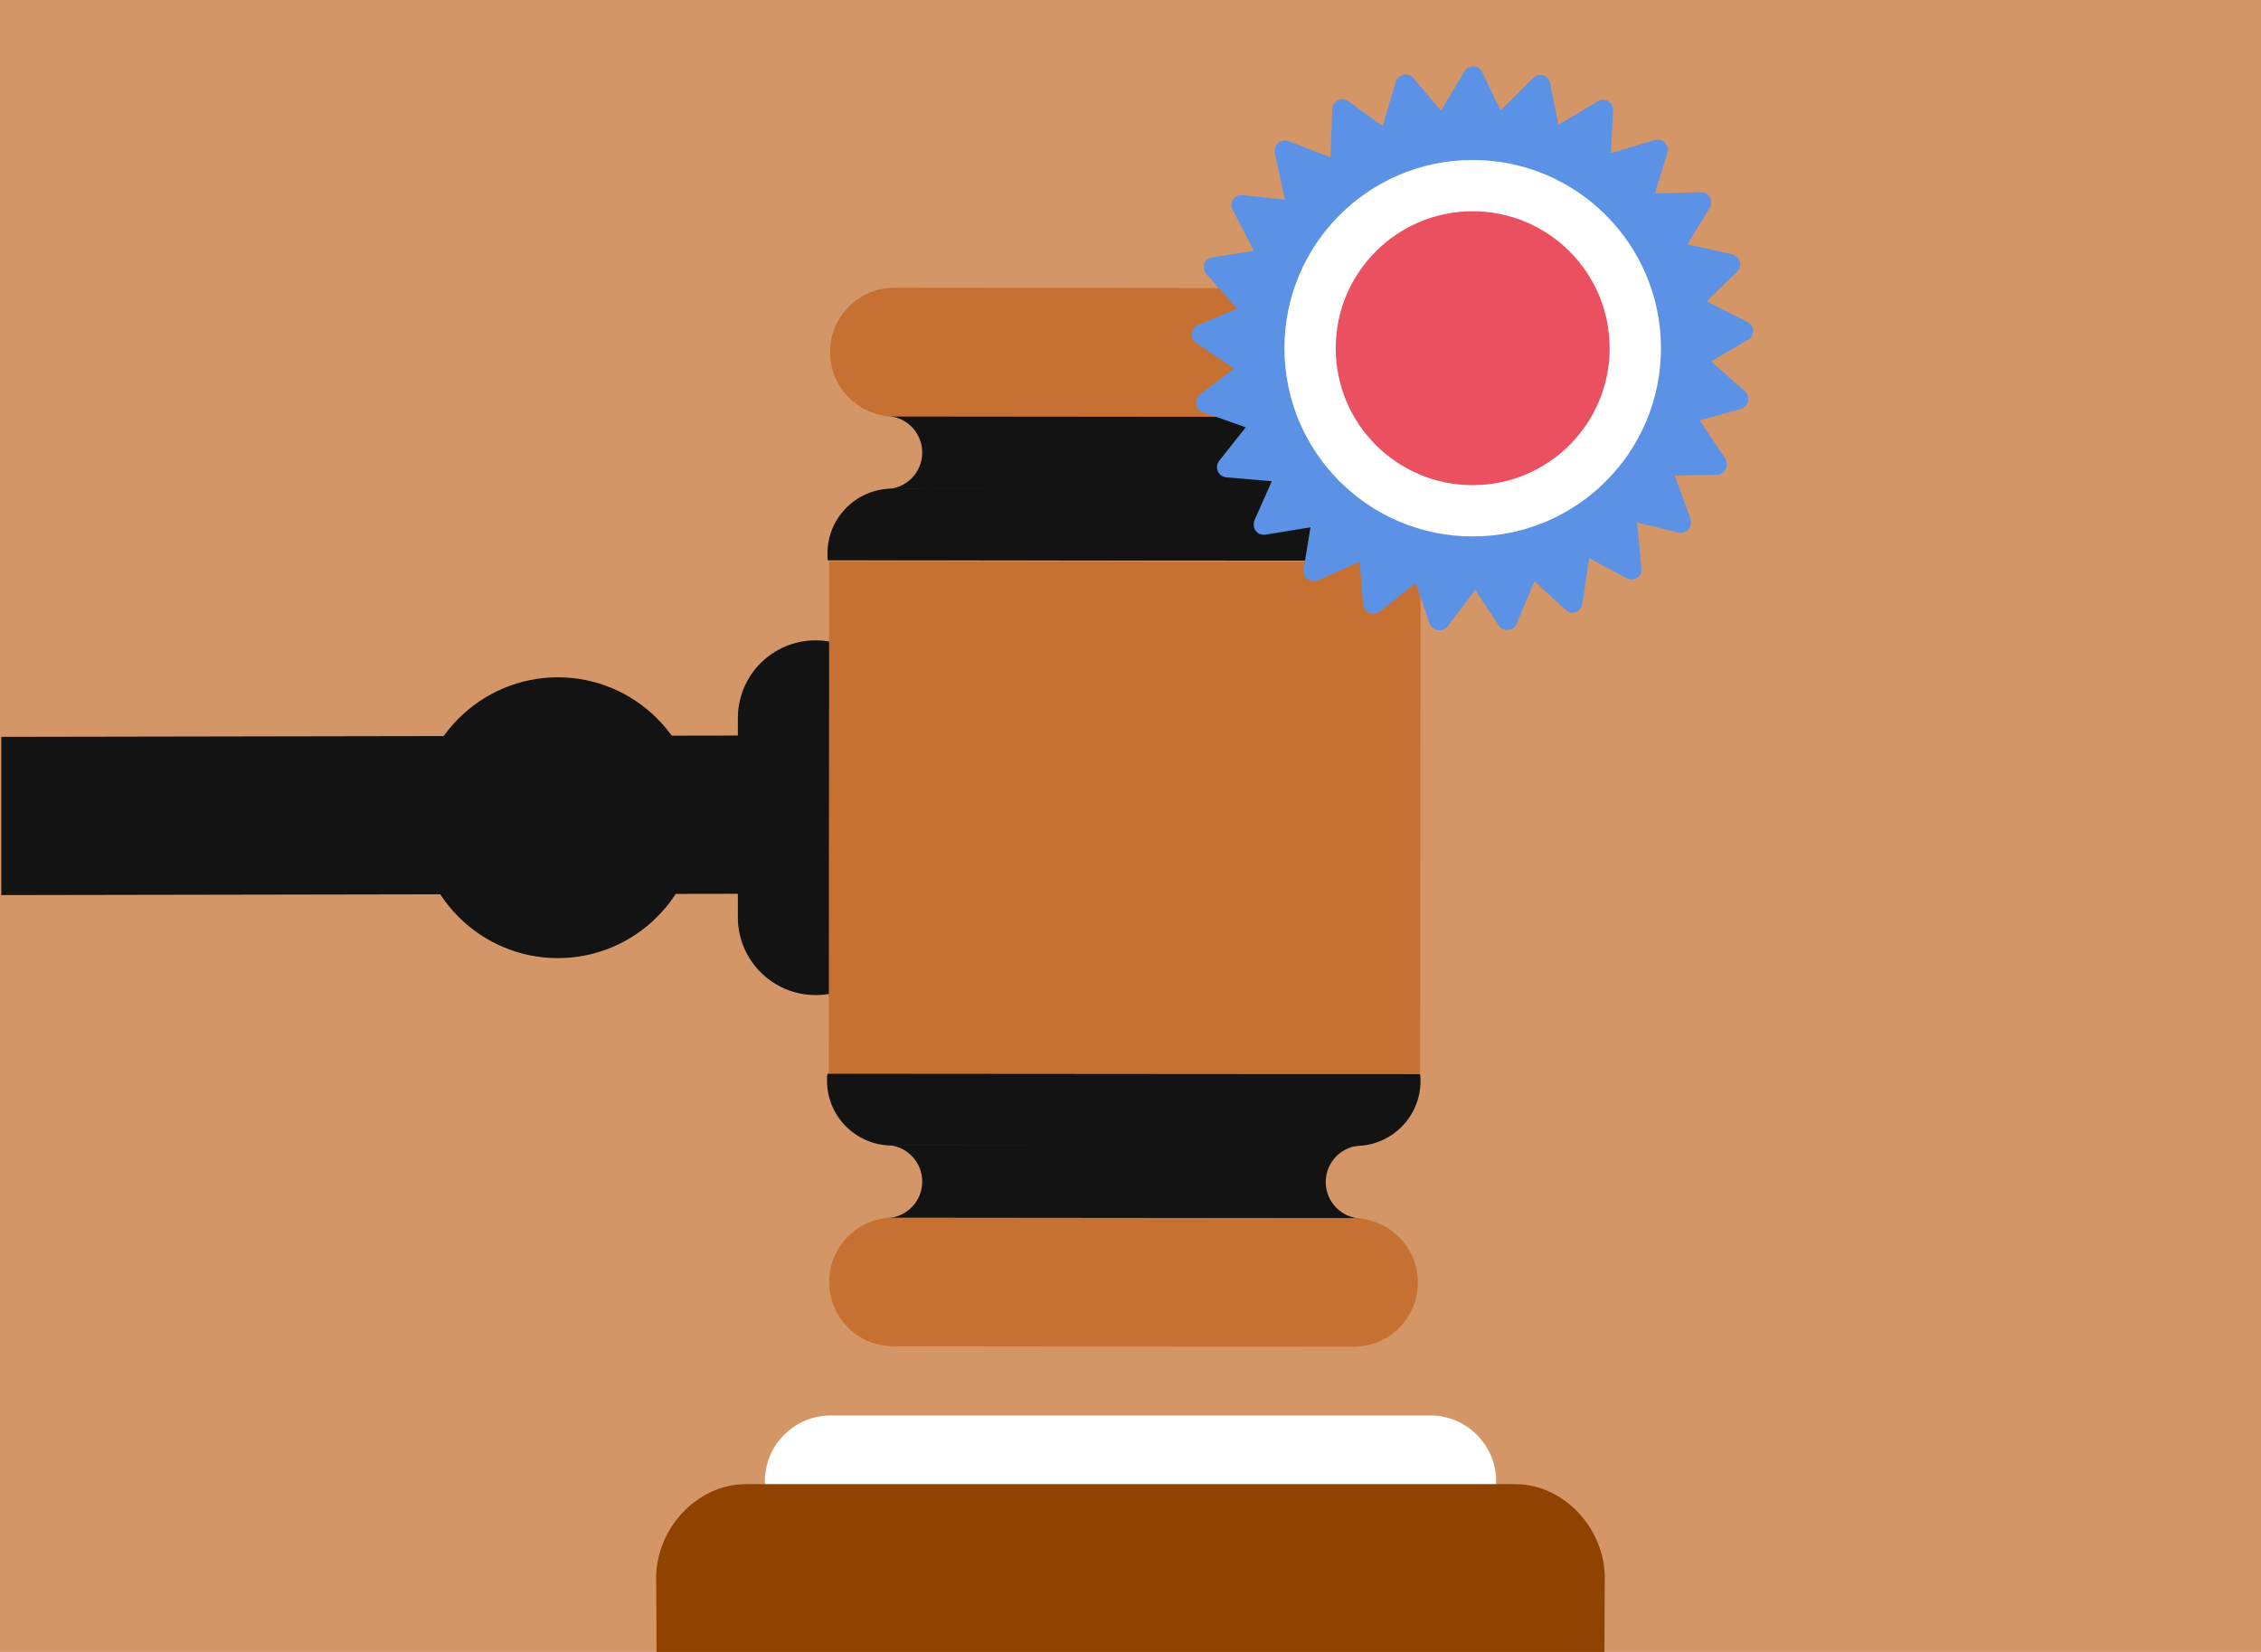
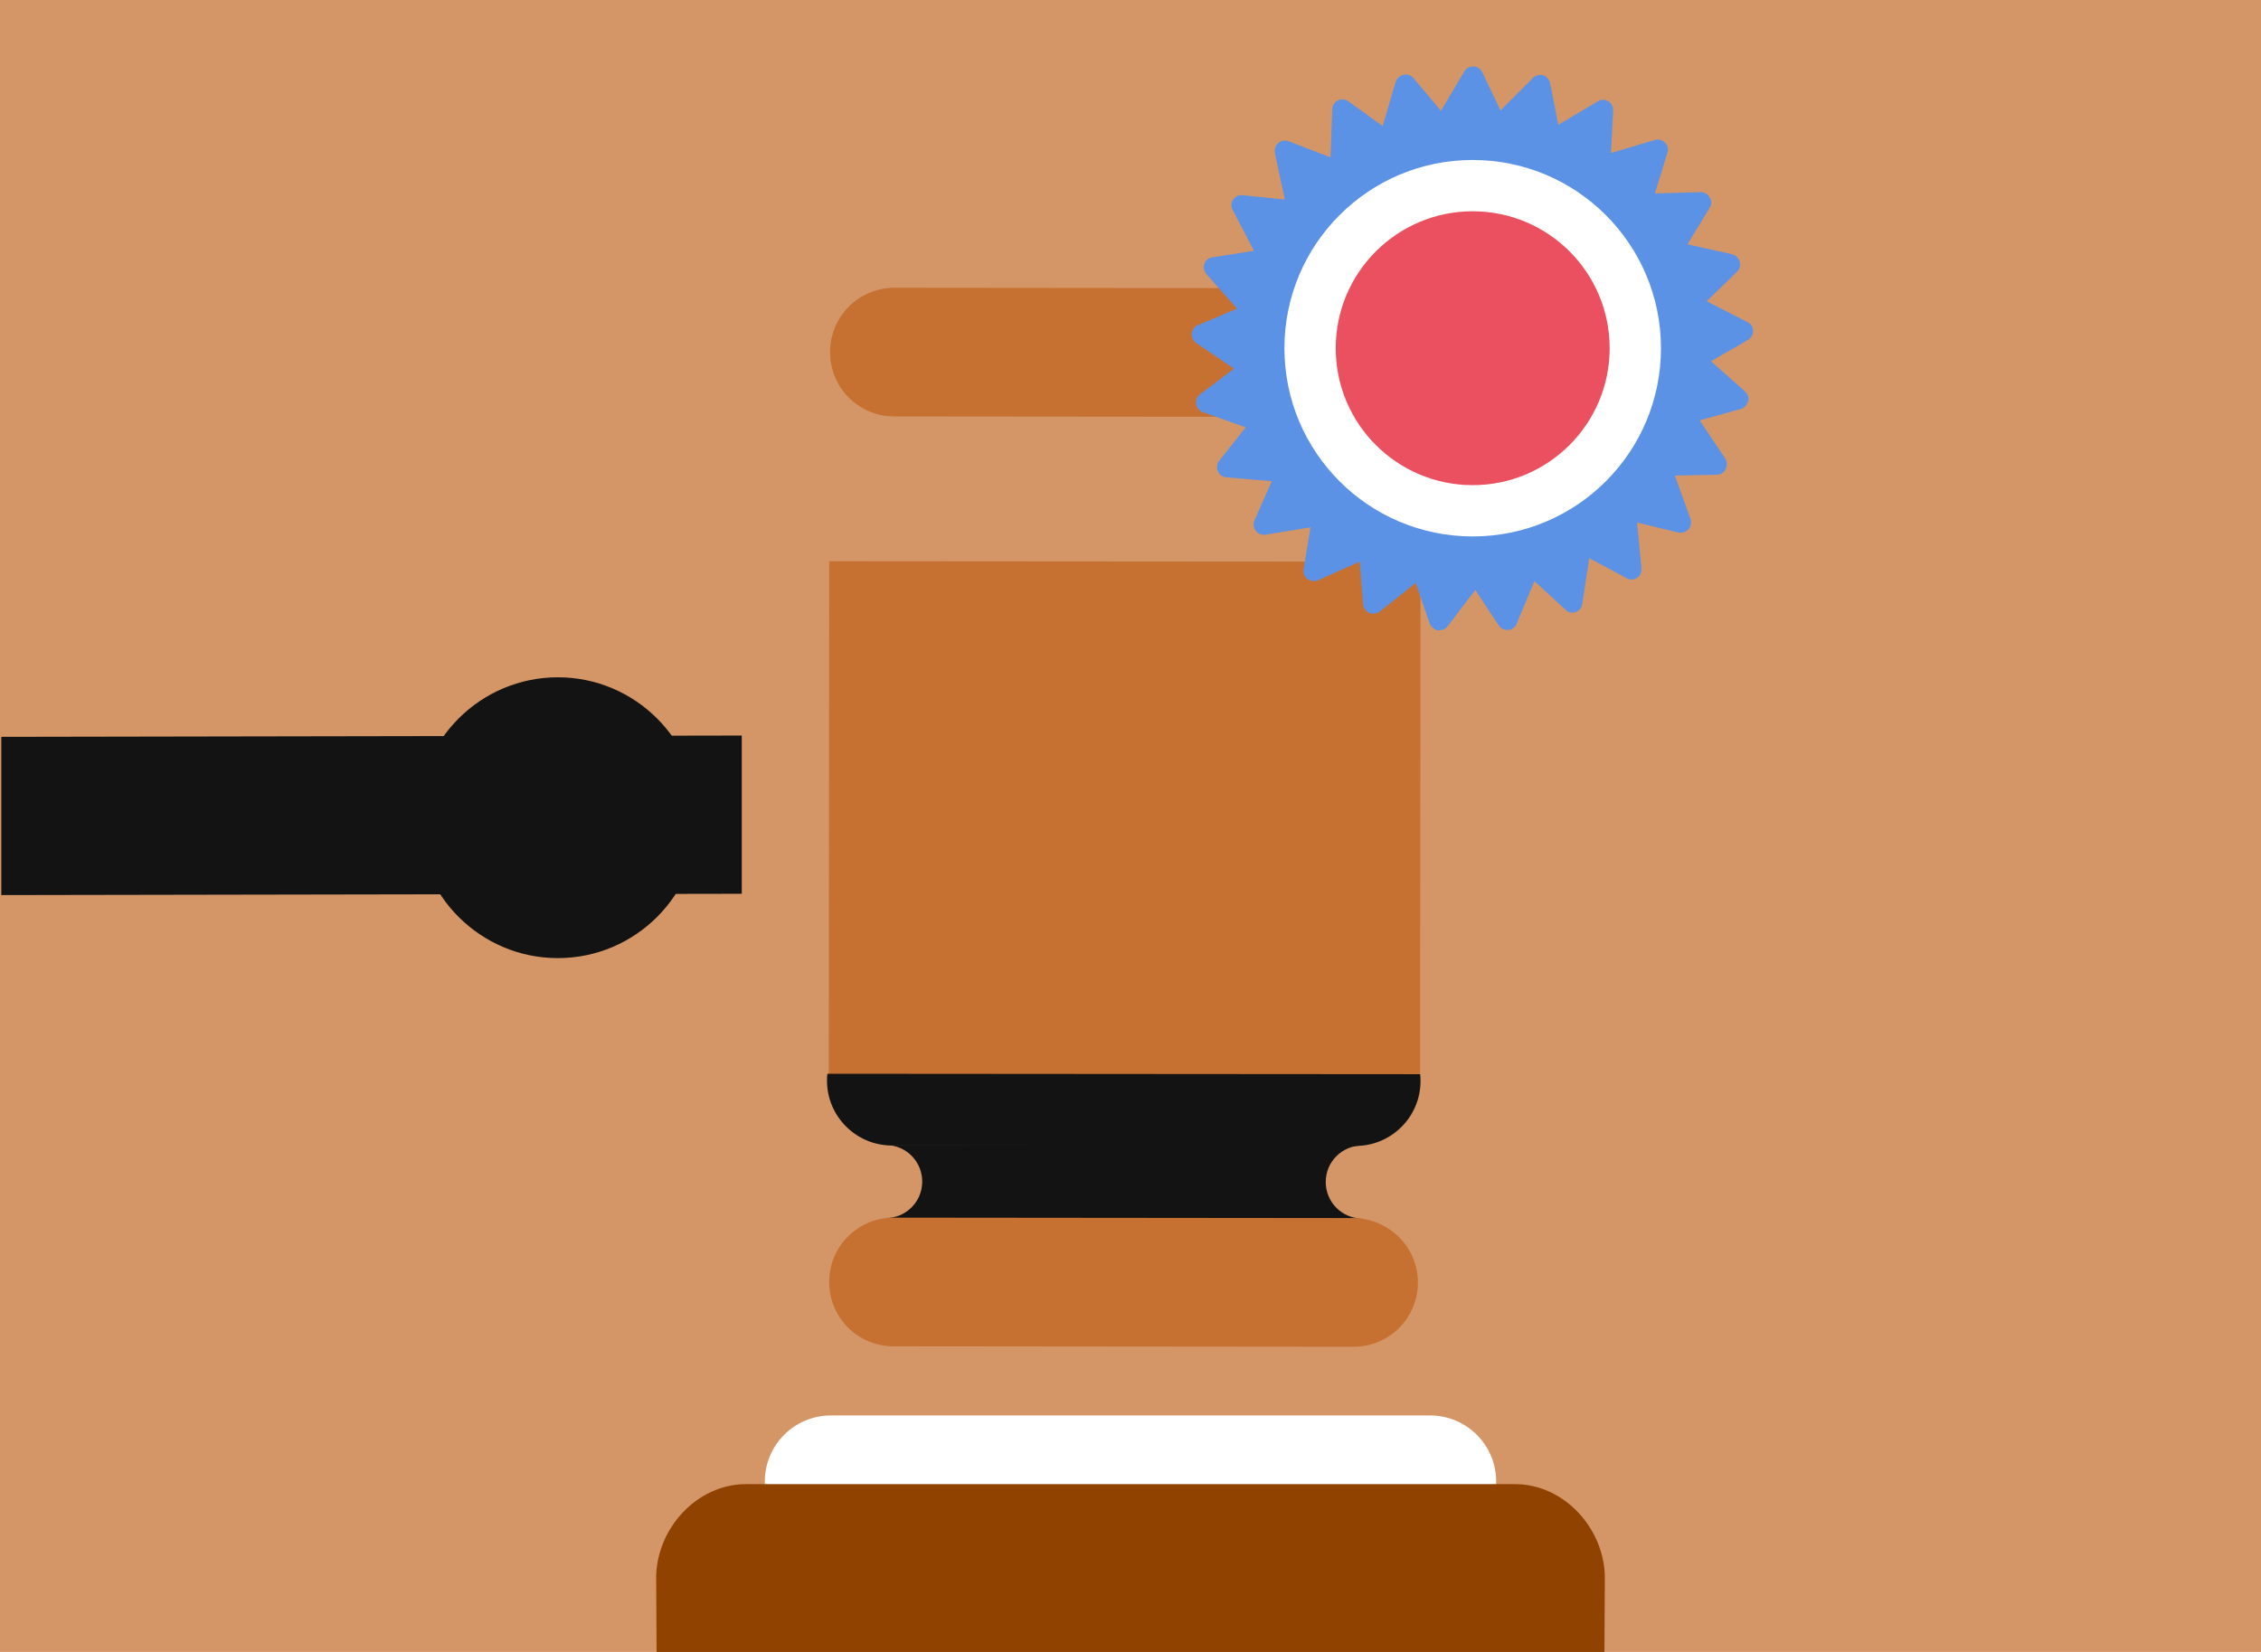
<svg xmlns="http://www.w3.org/2000/svg" version="1.1" x="0px" y="0px" width="520px" height="100%" viewBox="0 0 520 380" enable-background="new 0 0 520 380" xml:space="preserve" preserveAspectRatio="none">
  <g id="FONDS">
    <rect fill="#D59667" width="520" height="380" />
  </g>
  <g id="ILLUS">
    <path fill="#D59667" d="M192.6,188c0.1,12.6-10.1,22.9-22.7,22.9l0,0c-12.6,0.1-22.9-10.1-22.9-22.7l0,0   c-0.1-12.6,10.1-22.9,22.7-22.9l0,0C182.3,165.3,192.5,175.4,192.6,188L192.6,188z" />
    <g>
      <path fill="#FFFFFF" d="M344,342.4c0.1-0.5,0.1-1.1,0.1-1.6c0-8.4-6.8-15.2-15.2-15.2H191.1c-8.4,0-15.2,6.8-15.2,15.2    c0,0.6,0,1.1,0.1,1.6H344z" />
    </g>
    <g>
      <g>
        <path fill="#904200" d="M369,380c0.1-23.4,0.1-16.2,0.1-16.9c0-11.4-9.3-21.7-20.7-21.7H171.6c-11.4,0-20.7,10.3-20.7,21.7     c0,0.8,0-6.5,0.1,16.9H369z" />
      </g>
    </g>
-     <path fill="#131313" d="M205.5,211c0,9.9-8,17.9-17.9,17.9l0,0c-9.9,0-17.9-8-17.9-17.9l0-45.8c0-9.9,8-17.9,17.9-17.9l0,0   c9.9,0,17.9,8,17.9,17.9L205.5,211z" />
    <polygon fill="#C67131" points="326.7,129.2 190.7,129.1 190.6,247.2 326.6,247.3  " />
    <polygon fill="#131313" points="0.3,205.9 170.6,205.6 170.6,169.2 0.3,169.5  " />
    <g>
      <path fill="#131313" d="M313.3,280.3c-4.7,0-8.4-3.8-8.4-8.4c0-4.7,3.8-8.4,8.4-8.4l-109.6-0.1c4.7,0,8.4,3.8,8.4,8.4    c0,4.7-3.8,8.4-8.4,8.4L313.3,280.3z" />
      <path fill="#131313" d="M190.3,247c-0.1,0.5-0.1,1.1-0.1,1.6c0,8.2,6.7,14.9,14.9,14.9l106.7,0.1c8.2,0,14.9-6.7,14.9-14.9    c0-0.5,0-1.1-0.1-1.6L190.3,247z" />
      <path fill="#C67131" d="M326.1,295c0,8.2-6.6,14.8-14.8,14.8l-105.8-0.1c-8.2,0-14.8-6.6-14.8-14.8l0,0c0-8.2,6.6-14.8,14.8-14.8    l105.8,0.1C319.5,280.3,326.1,286.9,326.1,295L326.1,295z" />
    </g>
    <g>
-       <path fill="#131313" d="M203.7,95.7c4.7,0,8.4,3.8,8.4,8.4c0,4.7-3.8,8.4-8.4,8.4l109.6,0.1c-4.7,0-8.4-3.8-8.4-8.4    c0-4.7,3.8-8.4,8.4-8.4L203.7,95.7z" />
-       <path fill="#131313" d="M326.7,129c0.1-0.5,0.1-1.1,0.1-1.6c0-8.2-6.7-14.9-14.9-14.9l-106.7-0.1c-8.2,0-14.9,6.7-14.9,14.9    c0,0.5,0,1.1,0.1,1.6L326.7,129z" />
      <path fill="#C67131" d="M190.9,81c0-8.2,6.6-14.8,14.8-14.8l105.8,0.1c8.2,0,14.8,6.6,14.8,14.8l0,0c0,8.2-6.6,14.8-14.8,14.8    l-105.8-0.1C197.5,95.8,190.9,89.2,190.9,81L190.9,81z" />
    </g>
    <path fill="#131313" d="M160.6,188.1c0,17.8-14.5,32.3-32.3,32.3c-17.8,0-32.3-14.5-32.3-32.3c0-17.8,14.5-32.3,32.3-32.3   C146.1,155.8,160.6,170.3,160.6,188.1z" />
    <g>
      <path fill="#5B92E5" d="M401.4,90.1l-7.9-7l8.5-4.9c0.7-0.4,1.2-1.2,1.2-2.1c0-0.9-0.5-1.6-1.3-2l-9.4-4.8l7-6.8    c0.6-0.6,0.9-1.5,0.6-2.3c-0.2-0.8-0.9-1.5-1.7-1.7l-10.3-2.3l5.1-8.4c0.5-0.7,0.5-1.7,0-2.4c-0.4-0.8-1.2-1.2-2.1-1.2l-10.5,0.3    l2.9-9.4c0.3-0.8,0-1.7-0.6-2.3c-0.6-0.6-1.5-0.9-2.3-0.6l-10.1,3l0.5-9.8c0-0.9-0.4-1.7-1.1-2.1c-0.7-0.4-1.7-0.5-2.4,0l-9.1,5.4    l-1.9-9.6c-0.2-0.8-0.8-1.5-1.6-1.8c-0.8-0.2-1.7,0-2.3,0.6l-7.5,7.5l-4.2-8.8c-0.4-0.8-1.2-1.3-2-1.3c-0.9,0-1.7,0.4-2.1,1.1    l-5.4,9.1l-6.3-7.5c-0.6-0.7-1.4-1-2.3-0.8c-0.8,0.2-1.5,0.8-1.8,1.6l-3,10.2l-7.9-5.7c-0.7-0.5-1.6-0.6-2.4-0.2    c-0.8,0.4-1.3,1.2-1.3,2l-0.4,11.1l-9.6-3.7c-0.8-0.3-1.7-0.2-2.4,0.4c-0.7,0.6-0.9,1.4-0.8,2.3l2.3,10.7l-9.7-1    c-0.9-0.1-1.7,0.3-2.2,1c-0.5,0.7-0.5,1.6-0.1,2.4l4.9,9.4l-9.6,1.5c-0.8,0.1-1.6,0.7-1.8,1.5c-0.3,0.8-0.1,1.7,0.5,2.4l7,7.9    l-9,3.8c-0.8,0.3-1.3,1.1-1.4,1.9c-0.1,0.9,0.3,1.7,1,2.2l8.7,5.9l-7.8,5.9c-0.7,0.5-1,1.4-0.9,2.2c0.1,0.9,0.7,1.6,1.5,1.9    l9.9,3.5l-6.1,7.7c-0.5,0.7-0.7,1.6-0.3,2.4c0.3,0.8,1.1,1.3,1.9,1.4l10.5,0.9l-4,9c-0.3,0.8-0.2,1.7,0.3,2.4    c0.5,0.7,1.4,1,2.2,0.9l10.4-1.7l-1.6,9.7c-0.1,0.9,0.2,1.7,0.9,2.2c0.7,0.5,1.6,0.6,2.4,0.3l9.6-4.3l0.8,9.8    c0.1,0.9,0.6,1.6,1.4,2c0.8,0.3,1.7,0.2,2.4-0.3l8.3-6.6l3.2,9.3c0.3,0.8,1,1.4,1.8,1.6c0.1,0,0.2,0,0.3,0c0.8,0,1.5-0.3,2-0.9    l6.4-8.4l5.4,8.2c0.5,0.7,1.3,1.1,2.2,1c0.9-0.1,1.6-0.6,1.9-1.4l4.1-9.8l7.2,6.6c0.6,0.6,1.5,0.8,2.3,0.5c0.8-0.3,1.4-1,1.5-1.9    l1.6-10.5l8.6,4.6c0.3,0.2,0.6,0.3,1,0.3c0,0,0,0,0,0c1.3,0.1,2.4-0.9,2.4-2.2c0-0.2,0-0.4,0-0.6l-1-10.3l9.5,2.3    c0.8,0.2,1.7-0.1,2.3-0.7c0.6-0.6,0.7-1.6,0.5-2.4l-3.6-10l9.7-0.2c0.9,0,1.6-0.5,2-1.3c0.4-0.8,0.3-1.7-0.1-2.4l-5.9-8.8l9.4-2.6    c0.8-0.2,1.5-0.9,1.7-1.7C402.3,91.6,402,90.7,401.4,90.1z" />
      <circle fill="#FFFFFF" cx="338.7" cy="80.1" r="43.3" />
      <circle fill="#EB5060" cx="338.7" cy="80.1" r="31.5" />
    </g>
  </g>
</svg>